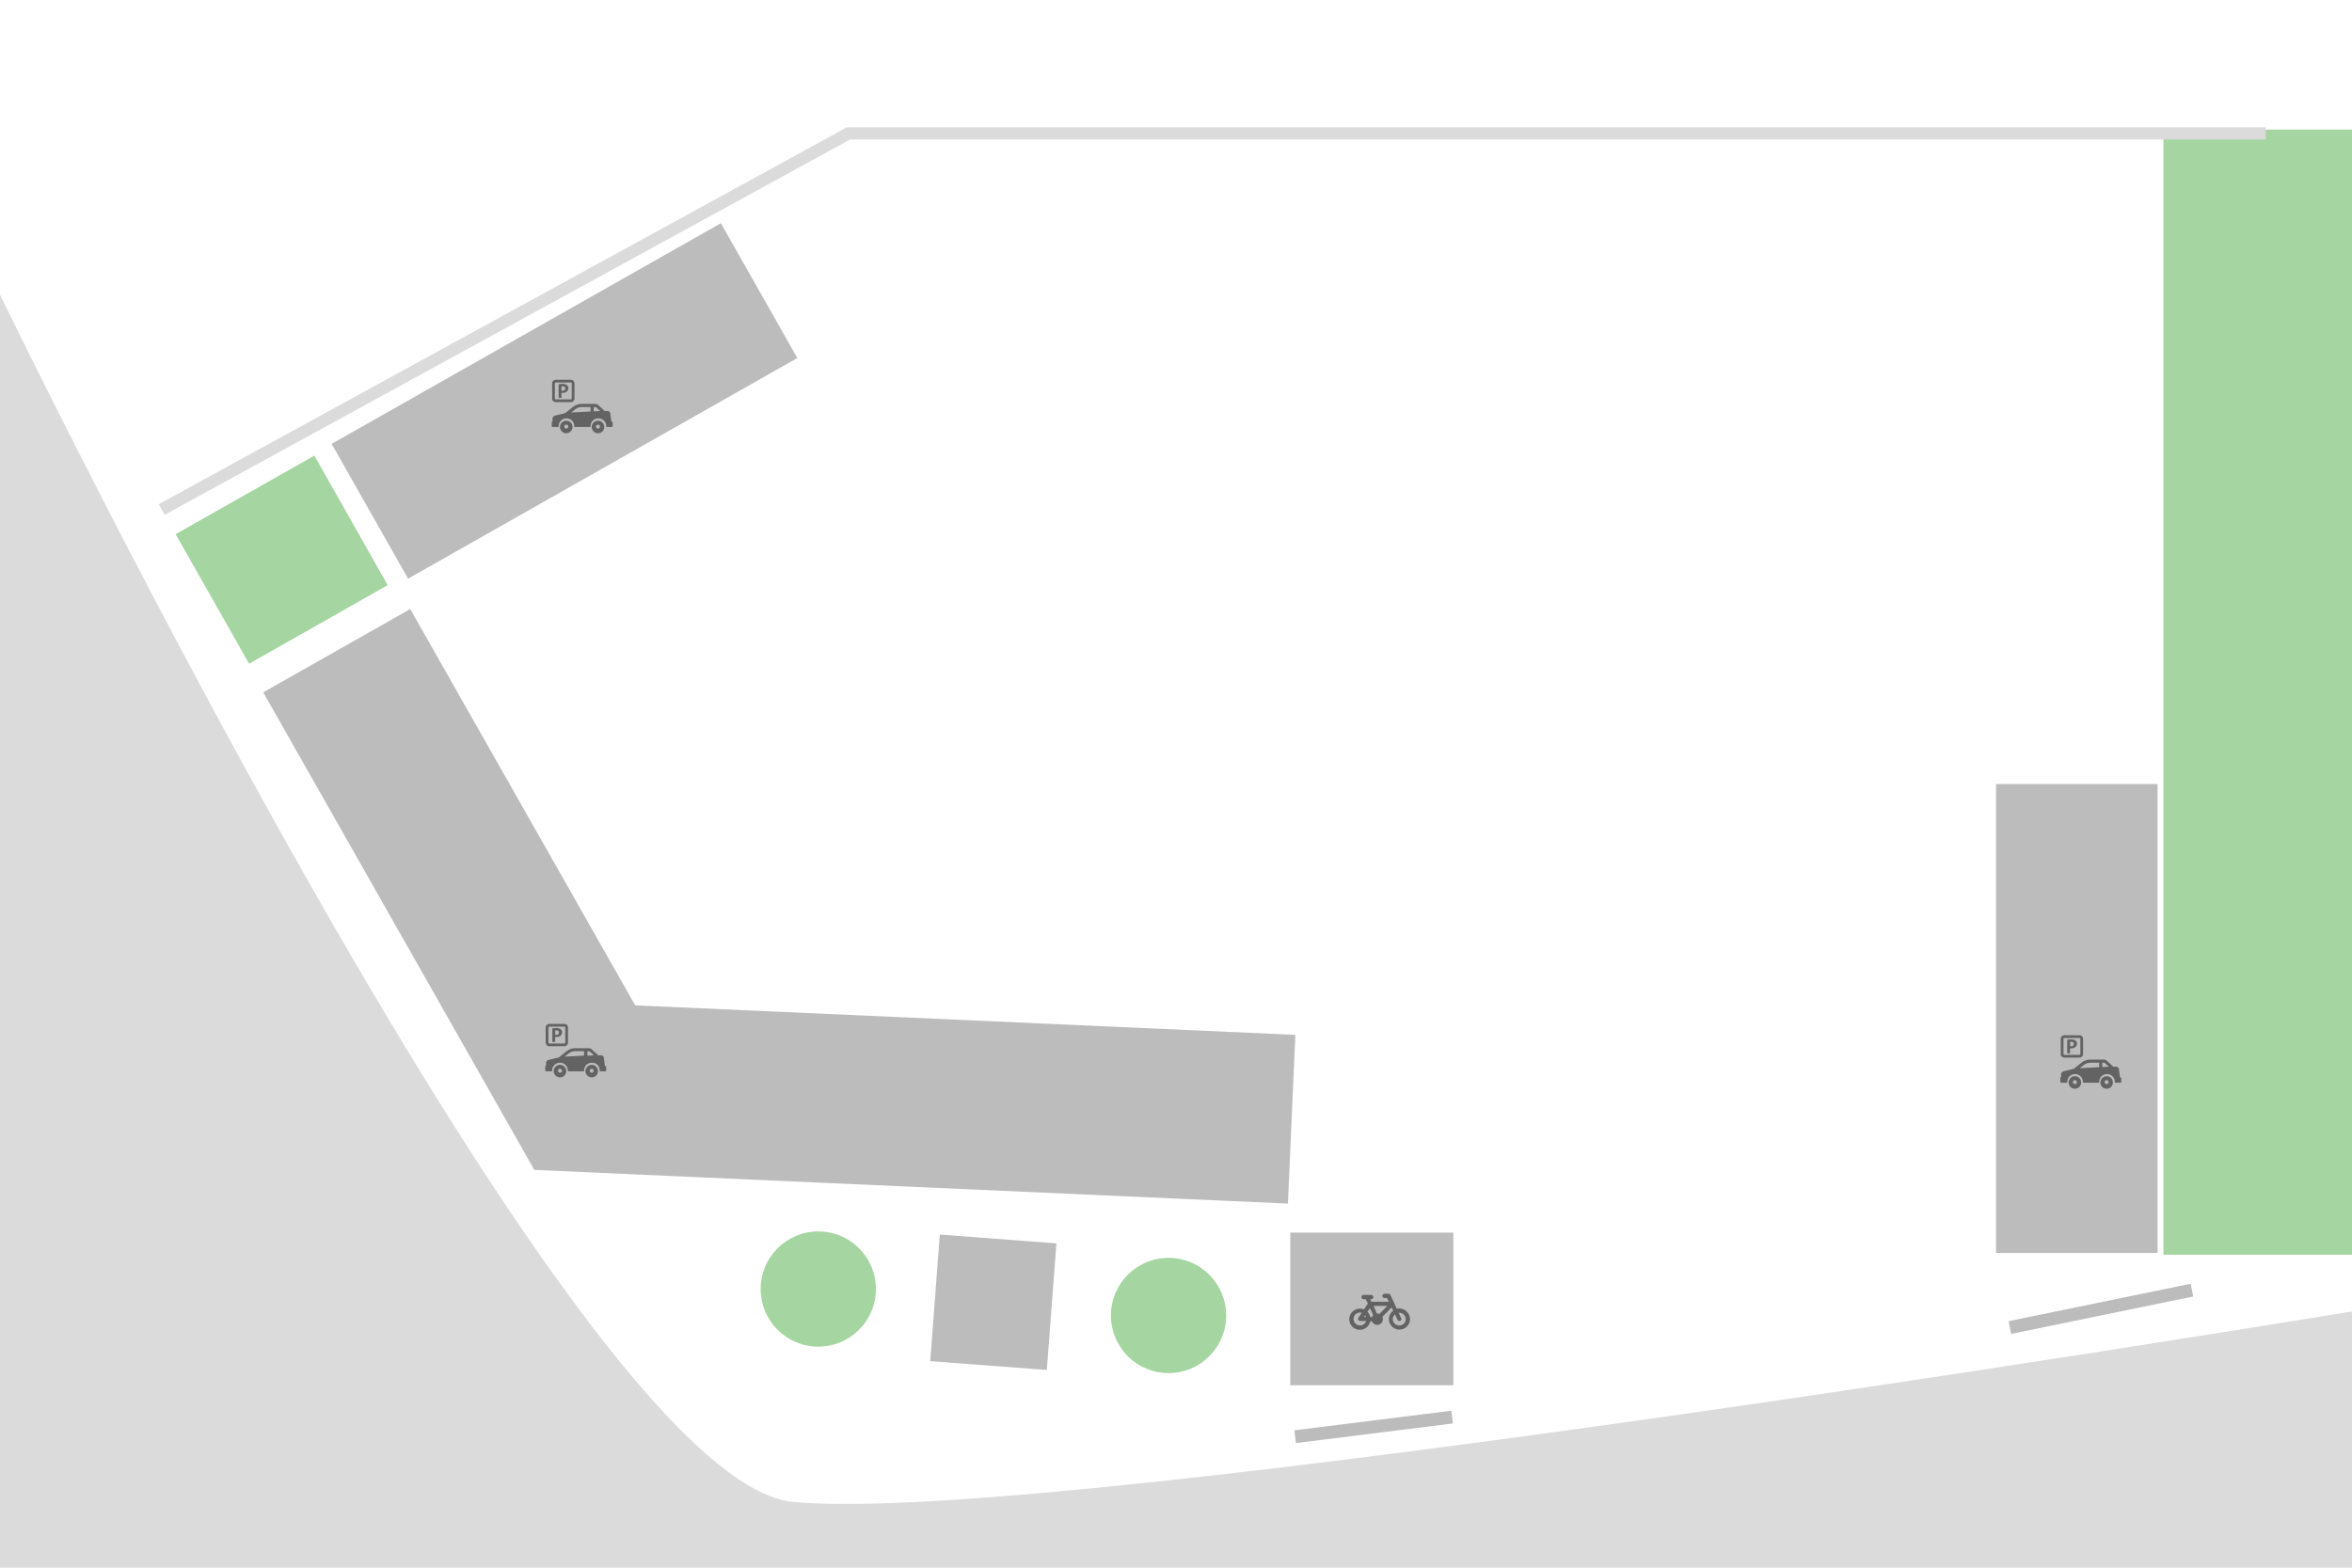
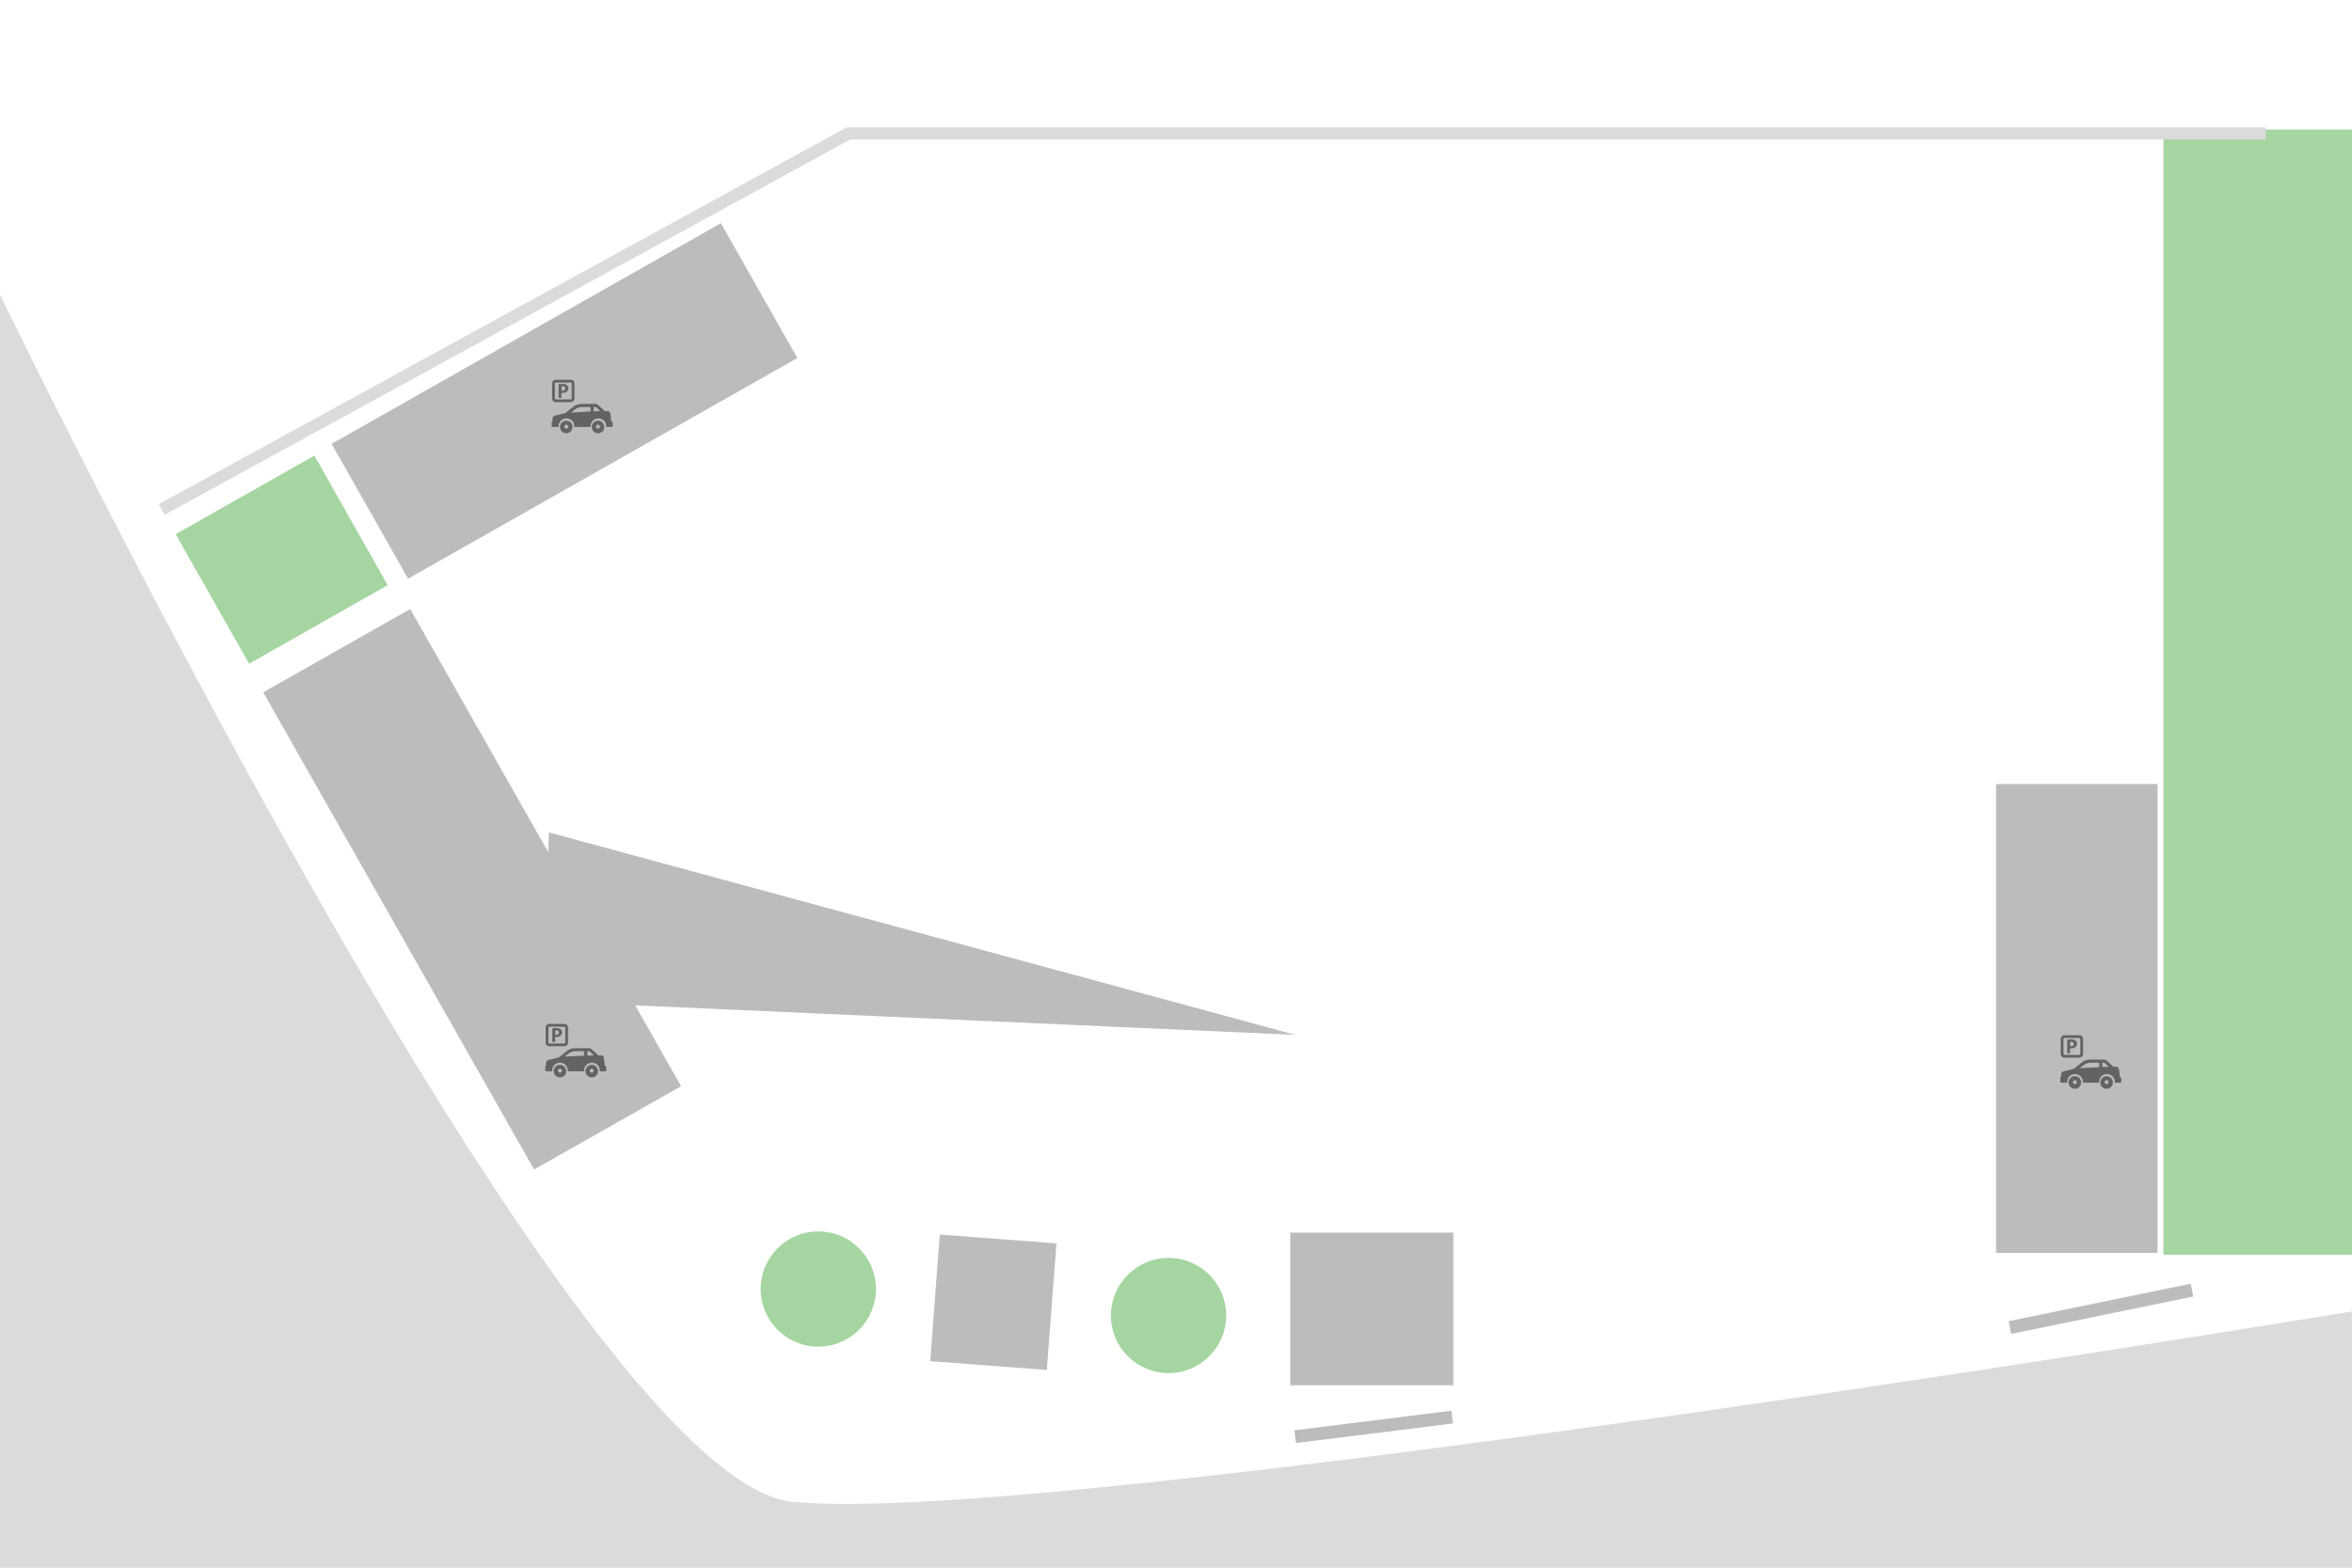
<svg xmlns="http://www.w3.org/2000/svg" version="1.1" id="Layer_1" x="0px" y="0px" viewBox="179 -102.7 1200 800" style="enable-background:new 179 -102.7 1200 800;" xml:space="preserve">
  <style type="text/css">
	.st0{fill:#A5D5A1;}
	.st1{fill:#DCDBDB;}
	.st2{fill:#BCBCBC;}
	.st3{fill:#636363;}
</style>
  <path id="XMLID_13_" class="st0" d="M1424.2,537.6h-141.4V-36.6h141.4V537.6z" />
  <path id="XMLID_12_" class="st1" d="M1335-31.5H610.9v-6.2H1335V-31.5z" />
  <path id="XMLID_19_" class="st1" d="M614-32.2L263,160l-3-5.4L611-37.7L614-32.2z" />
  <path id="XMLID_3_" class="st2" d="M920.3,623.7l-80.1,10l-0.8-6.5l80.1-10L920.3,623.7z" />
  <path id="XMLID_21_" class="st2" d="M1298,558.9l-92.9,19.1l-1.3-6.5l92.9-19.1L1298,558.9z" />
  <path id="XMLID_20_" class="st2" d="M1279.8,536.7h-82.4V297.4h82.4V536.7z" />
  <path id="XMLID_4_" class="st2" d="M713.1,596.4l-59.5-4.5l4.9-64.6l59.5,4.5L713.1,596.4z" />
  <path id="XMLID_40_" class="st2" d="M526.5,451.6l-75,42.5L313.3,250.6l75-42.5L526.5,451.6z" />
-   <path id="XMLID_59_" class="st2" d="M839.9,425.4l-3.8,86.1l-384.6-17.2l3.8-86.1L839.9,425.4z" />
+   <path id="XMLID_59_" class="st2" d="M839.9,425.4l-384.6-17.2l3.8-86.1L839.9,425.4z" />
  <path id="XMLID_39_" class="st2" d="M585.8,80L387.2,192.6l-39-68.8L546.8,11.2L585.8,80z" />
  <path id="XMLID_58_" class="st0" d="M376.8,195.9L306.1,236l-37.5-66.1l70.8-40.1L376.8,195.9z" />
  <circle id="XMLID_16_" class="st0" cx="596.5" cy="555.1" r="29.4" />
  <circle id="XMLID_17_" class="st0" cx="775.2" cy="568.6" r="29.4" />
  <path id="XMLID_1_" class="st2" d="M920.5,604.2h-83.2v-77.9h83.2V604.2z" />
  <path id="XMLID_14_" class="st1" d="M1548.4,705.1c0.4-0.1,0.7-0.4,0.6-0.8l-116.8-145.8c-0.1-0.4-0.4-0.7-0.8-0.6  c-25.5,4.3-714.2,119.2-848,105.8c-114.1-11.4-407.1-621.1-418.5-645c-0.2-0.4-0.7-0.5-1-0.3l-392.8,235c-0.3,0.2-0.5,0.7-0.3,1  l419.6,702.1c0.2,0.3,0.7,0.5,1,0.3" />
-   <path id="XMLID_5_" class="st3" d="M892.9,565c-0.4,0-0.8,0.1-1.3,0.1l-3.2-7c-0.2-0.4-0.6-0.6-1-0.6h-2c-0.6,0-1.1,0.5-1.1,1.1  s0.5,1.1,1.1,1.1h1.3l0.9,1.9h-8.9l-0.6-1.3h0.5c0.6,0,1.1-0.5,1.1-1.1c0-0.6-0.5-1.1-1.1-1.1h-3.9c-0.6,0-1.1,0.5-1.1,1.1  c0,0.6,0.5,1.1,1.1,1.1h1.1l1.1,2.2l-2,3c-0.7-0.3-1.3-0.4-2.1-0.4c-3,0-5.4,2.4-5.4,5.4c0,3,2.4,5.4,5.4,5.4c2.6,0,4.8-1.8,5.3-4.3  h0.9c0.5,1.3,1.8,2,3.3,1.7c1.5-0.3,2.5-1.8,2.2-3.4c0-0.2-0.1-0.4-0.2-0.6l4.7-4.8l0.8,1.6c-1.3,1-2.2,2.6-2.2,4.3  c0,3,2.4,5.4,5.4,5.4s5.4-2.4,5.4-5.4C898.3,567.5,895.9,565,892.9,565L892.9,565z M879.6,568.4c-0.3,0.3-0.5,0.6-0.6,1h-0.9  c-0.2-1.1-0.7-2-1.4-2.7l1.3-1.9L879.6,568.4L879.6,568.4z M875.5,568.5c0.2,0.3,0.4,0.6,0.5,0.9h-1.1L875.5,568.5z M872.9,573.7  c-1.8,0-3.3-1.4-3.3-3.3s1.4-3.3,3.3-3.3c0.3,0,0.6,0.1,0.9,0.1l-1.7,2.5c-0.2,0.3-0.3,0.8-0.1,1.1c0.2,0.4,0.6,0.6,1,0.6h3.1  C875.5,572.8,874.3,573.7,872.9,573.7L872.9,573.7z M882.8,567.8c-0.4-0.2-0.8-0.2-1.3-0.2l-1.7-3.9h7  C886.9,563.7,882.8,567.8,882.8,567.8z M892.9,573.7c-1.8,0-3.3-1.4-3.3-3.3c0-1,0.4-1.7,1.1-2.4l1.3,2.8c0.2,0.4,0.6,0.6,1,0.6  c0.2,0,0.3,0,0.4-0.1c0.6-0.2,0.8-0.9,0.5-1.3l-1.3-2.8c0.1,0,0.2,0,0.3,0c1.8,0,3.3,1.4,3.3,3.3  C896.2,572.3,894.8,573.7,892.9,573.7z" />
  <g id="XMLID_22_">
    <path id="XMLID_36_" class="st3" d="M1235.1,432.3c0.2,0,0.3,0,0.6,0c1,0,1.7-0.2,2.3-0.8c0.4-0.4,0.7-1,0.7-1.6   c0-0.7-0.3-1.3-0.8-1.6c-0.5-0.4-1.2-0.6-2.1-0.6s-1.6,0.1-2.1,0.2v6.9h1.5L1235.1,432.3L1235.1,432.3z M1235.1,429   c0.1,0,0.3-0.1,0.7-0.1c0.8,0,1.3,0.4,1.3,1.1s-0.5,1.2-1.3,1.2c-0.2,0-0.4,0-0.6,0V429L1235.1,429z" />
    <path id="XMLID_33_" class="st3" d="M1232.2,437h7.8c1,0,1.8-0.8,1.8-1.8v-7.8c0-1-0.8-1.8-1.8-1.8h-7.8c-1,0-1.8,0.8-1.8,1.8v7.8   C1230.4,436.3,1231.2,437,1232.2,437z M1231.8,427.5c0-0.3,0.2-0.5,0.5-0.5h7.6c0.3,0,0.5,0.2,0.5,0.5v7.6c0,0.3-0.2,0.5-0.5,0.5   h-7.6c-0.3,0-0.5-0.2-0.5-0.5C1231.8,435.1,1231.8,427.5,1231.8,427.5z" />
    <path id="XMLID_30_" class="st3" d="M1237.6,446.5c-1.7,0-3.2,1.4-3.2,3.2c0,1.7,1.4,3.2,3.2,3.2s3.2-1.4,3.2-3.2   C1240.8,447.8,1239.4,446.5,1237.6,446.5z M1237.6,450.5c-0.5,0-1-0.4-1-1c0-0.5,0.4-1,1-1c0.5,0,1,0.4,1,1   C1238.6,450.2,1238.2,450.5,1237.6,450.5z" />
    <path id="XMLID_26_" class="st3" d="M1260.6,447l-0.5-4.1c-0.1-0.8-0.8-1.3-1.6-1.3l-1.2,0.1l-3.5-3.2c-0.3-0.3-0.8-0.5-1.3-0.5   h-7.1c-1.6,0-3.2,0.6-4.3,1.5l-4,3.2l-5.3,1.3c-0.7,0.2-1.2,0.8-1.2,1.4v1.5c-0.2,0-0.4,0.2-0.4,0.4v2c0,0.3,0.2,0.5,0.5,0.5h3   c0-0.1,0-0.3,0-0.4c0-2.2,1.7-4,4-4c2.2,0,4,1.7,4,4c0,0.1,0,0.3,0,0.4h8.3c0-0.1,0-0.3,0-0.4c0-2.2,1.7-4,4-4c2.2,0,4,1.7,4,4   c0,0.1,0,0.3,0,0.4h2.8c0.3,0,0.5-0.2,0.5-0.5v-1.9C1261.1,447.3,1260.9,447,1260.6,447L1260.6,447z M1250,441.9l-9.9,0.5l1.9-1.5   c1.1-0.9,2.3-1.3,3.7-1.3h4.3C1250,439.6,1250,441.9,1250,441.9z M1251.6,441.8v-2.2h0.7c0.2,0,0.5,0.1,0.6,0.2l2,1.8   C1254.9,441.7,1251.6,441.8,1251.6,441.8z" />
    <path id="XMLID_23_" class="st3" d="M1253.8,446.5c-1.7,0-3.2,1.4-3.2,3.2c0,1.7,1.4,3.2,3.2,3.2s3.2-1.4,3.2-3.2   C1256.9,447.8,1255.6,446.5,1253.8,446.5z M1253.8,450.5c-0.5,0-1-0.4-1-1c0-0.5,0.4-1,1-1c0.5,0,1,0.4,1,1   C1254.8,450.2,1254.3,450.5,1253.8,450.5z" />
  </g>
  <g id="XMLID_41_">
    <path id="XMLID_55_" class="st3" d="M465.4,97.8c0.2,0,0.3,0,0.6,0c1,0,1.7-0.2,2.3-0.8c0.4-0.4,0.7-1,0.7-1.6s-0.3-1.3-0.8-1.6   c-0.5-0.4-1.2-0.6-2.1-0.6s-1.6,0.1-2.1,0.2v6.9h1.5L465.4,97.8L465.4,97.8z M465.4,94.5c0.1,0,0.3-0.1,0.7-0.1   c0.8,0,1.3,0.4,1.3,1.1s-0.5,1.2-1.3,1.2c-0.2,0-0.4,0-0.6,0V94.5L465.4,94.5z" />
    <path id="XMLID_52_" class="st3" d="M462.5,102.5h7.8c1,0,1.8-0.8,1.8-1.8v-7.8c0-1-0.8-1.8-1.8-1.8h-7.8c-1,0-1.8,0.8-1.8,1.8v7.8   C460.7,101.8,461.5,102.5,462.5,102.5z M462.1,93c0-0.3,0.2-0.5,0.5-0.5h7.6c0.3,0,0.5,0.2,0.5,0.5v7.6c0,0.3-0.2,0.5-0.5,0.5h-7.6   c-0.3,0-0.5-0.2-0.5-0.5C462.1,100.6,462.1,93,462.1,93z" />
    <path id="XMLID_49_" class="st3" d="M467.9,112c-1.7,0-3.2,1.4-3.2,3.2c0,1.7,1.4,3.2,3.2,3.2c1.7,0,3.2-1.4,3.2-3.2   C471.1,113.3,469.7,112,467.9,112z M467.9,116c-0.5,0-1-0.4-1-1c0-0.5,0.4-1,1-1c0.5,0,1,0.4,1,1C468.9,115.6,468.5,116,467.9,116z   " />
    <path id="XMLID_45_" class="st3" d="M490.9,112.4l-0.5-4.1c-0.1-0.8-0.8-1.3-1.6-1.3l-1.2,0.1l-3.5-3.2c-0.3-0.3-0.8-0.5-1.3-0.5   h-7.1c-1.6,0-3.2,0.6-4.3,1.5l-4,3.2l-5.3,1.3c-0.7,0.2-1.2,0.8-1.2,1.4v1.5c-0.2,0-0.4,0.2-0.4,0.4v2c0,0.3,0.2,0.5,0.5,0.5h3   c0-0.1,0-0.3,0-0.4c0-2.2,1.7-4,4-4s4,1.7,4,4c0,0.1,0,0.3,0,0.4h8.3c0-0.1,0-0.3,0-0.4c0-2.2,1.7-4,4-4s4,1.7,4,4   c0,0.1,0,0.3,0,0.4h2.8c0.3,0,0.5-0.2,0.5-0.5v-1.9C491.4,112.7,491.2,112.4,490.9,112.4L490.9,112.4z M480.3,107.3l-9.9,0.5   l1.9-1.5c1.1-0.9,2.3-1.3,3.7-1.3h4.3C480.3,105,480.3,107.3,480.3,107.3z M481.9,107.2V105h0.7c0.2,0,0.5,0.1,0.6,0.2l2,1.8   C485.2,107.1,481.9,107.2,481.9,107.2z" />
    <path id="XMLID_42_" class="st3" d="M484.1,112c-1.7,0-3.2,1.4-3.2,3.2c0,1.7,1.4,3.2,3.2,3.2s3.2-1.4,3.2-3.2   C487.2,113.3,485.9,112,484.1,112z M484.1,116c-0.5,0-1-0.4-1-1c0-0.5,0.4-1,1-1c0.5,0,1,0.4,1,1C485.1,115.6,484.6,116,484.1,116z   " />
  </g>
  <g id="XMLID_60_">
    <path id="XMLID_74_" class="st3" d="M462.2,426.5c0.2,0,0.3,0,0.6,0c1,0,1.7-0.2,2.3-0.8c0.4-0.4,0.7-1,0.7-1.6s-0.3-1.3-0.8-1.6   c-0.5-0.4-1.2-0.6-2.1-0.6s-1.6,0.1-2.1,0.2v6.9h1.5L462.2,426.5L462.2,426.5z M462.2,423.2c0.1,0,0.3-0.1,0.7-0.1   c0.8,0,1.3,0.4,1.3,1.1c0,0.7-0.5,1.2-1.3,1.2c-0.2,0-0.4,0-0.6,0V423.2L462.2,423.2z" />
    <path id="XMLID_71_" class="st3" d="M459.2,431.2h7.8c1,0,1.8-0.8,1.8-1.8v-7.8c0-1-0.8-1.8-1.8-1.8h-7.8c-1,0-1.8,0.8-1.8,1.8v7.8   C457.5,430.5,458.2,431.2,459.2,431.2z M458.8,421.7c0-0.3,0.2-0.5,0.5-0.5h7.6c0.3,0,0.5,0.2,0.5,0.5v7.6c0,0.3-0.2,0.5-0.5,0.5   h-7.6c-0.3,0-0.5-0.2-0.5-0.5C458.8,429.3,458.8,421.7,458.8,421.7z" />
    <path id="XMLID_68_" class="st3" d="M464.7,440.7c-1.7,0-3.2,1.4-3.2,3.2c0,1.7,1.4,3.2,3.2,3.2s3.2-1.4,3.2-3.2   C467.9,442,466.4,440.7,464.7,440.7z M464.7,444.7c-0.5,0-1-0.4-1-1c0-0.5,0.4-1,1-1c0.5,0,1,0.4,1,1   C465.7,444.3,465.3,444.7,464.7,444.7z" />
    <path id="XMLID_64_" class="st3" d="M487.6,441.2l-0.5-4.1c-0.1-0.8-0.8-1.3-1.6-1.3l-1.2,0.1l-3.5-3.2c-0.3-0.3-0.8-0.5-1.3-0.5   h-7.1c-1.6,0-3.2,0.6-4.3,1.5l-4,3.2l-5.3,1.3c-0.7,0.2-1.2,0.8-1.2,1.4v1.5c-0.2,0-0.4,0.2-0.4,0.4v2c0,0.3,0.2,0.5,0.5,0.5h3   c0-0.1,0-0.3,0-0.4c0-2.2,1.7-4,4-4c2.2,0,4,1.7,4,4c0,0.1,0,0.3,0,0.4h8.3c0-0.1,0-0.3,0-0.4c0-2.2,1.7-4,4-4s4,1.7,4,4   c0,0.1,0,0.3,0,0.4h2.8c0.3,0,0.5-0.2,0.5-0.5v-1.9C488.1,441.4,487.9,441.2,487.6,441.2L487.6,441.2z M477,436l-9.9,0.5l1.9-1.5   c1.1-0.9,2.3-1.3,3.7-1.3h4.3C477,433.7,477,436,477,436z M478.7,436v-2.2h0.7c0.2,0,0.5,0.1,0.6,0.2l2,1.8   C481.9,435.9,478.7,436,478.7,436z" />
    <path id="XMLID_61_" class="st3" d="M480.9,440.7c-1.7,0-3.2,1.4-3.2,3.2c0,1.7,1.4,3.2,3.2,3.2s3.2-1.4,3.2-3.2   C484,442,482.6,440.7,480.9,440.7z M480.9,444.7c-0.5,0-1-0.4-1-1c0-0.5,0.4-1,1-1c0.5,0,1,0.4,1,1   C481.8,444.3,481.4,444.7,480.9,444.7z" />
  </g>
</svg>